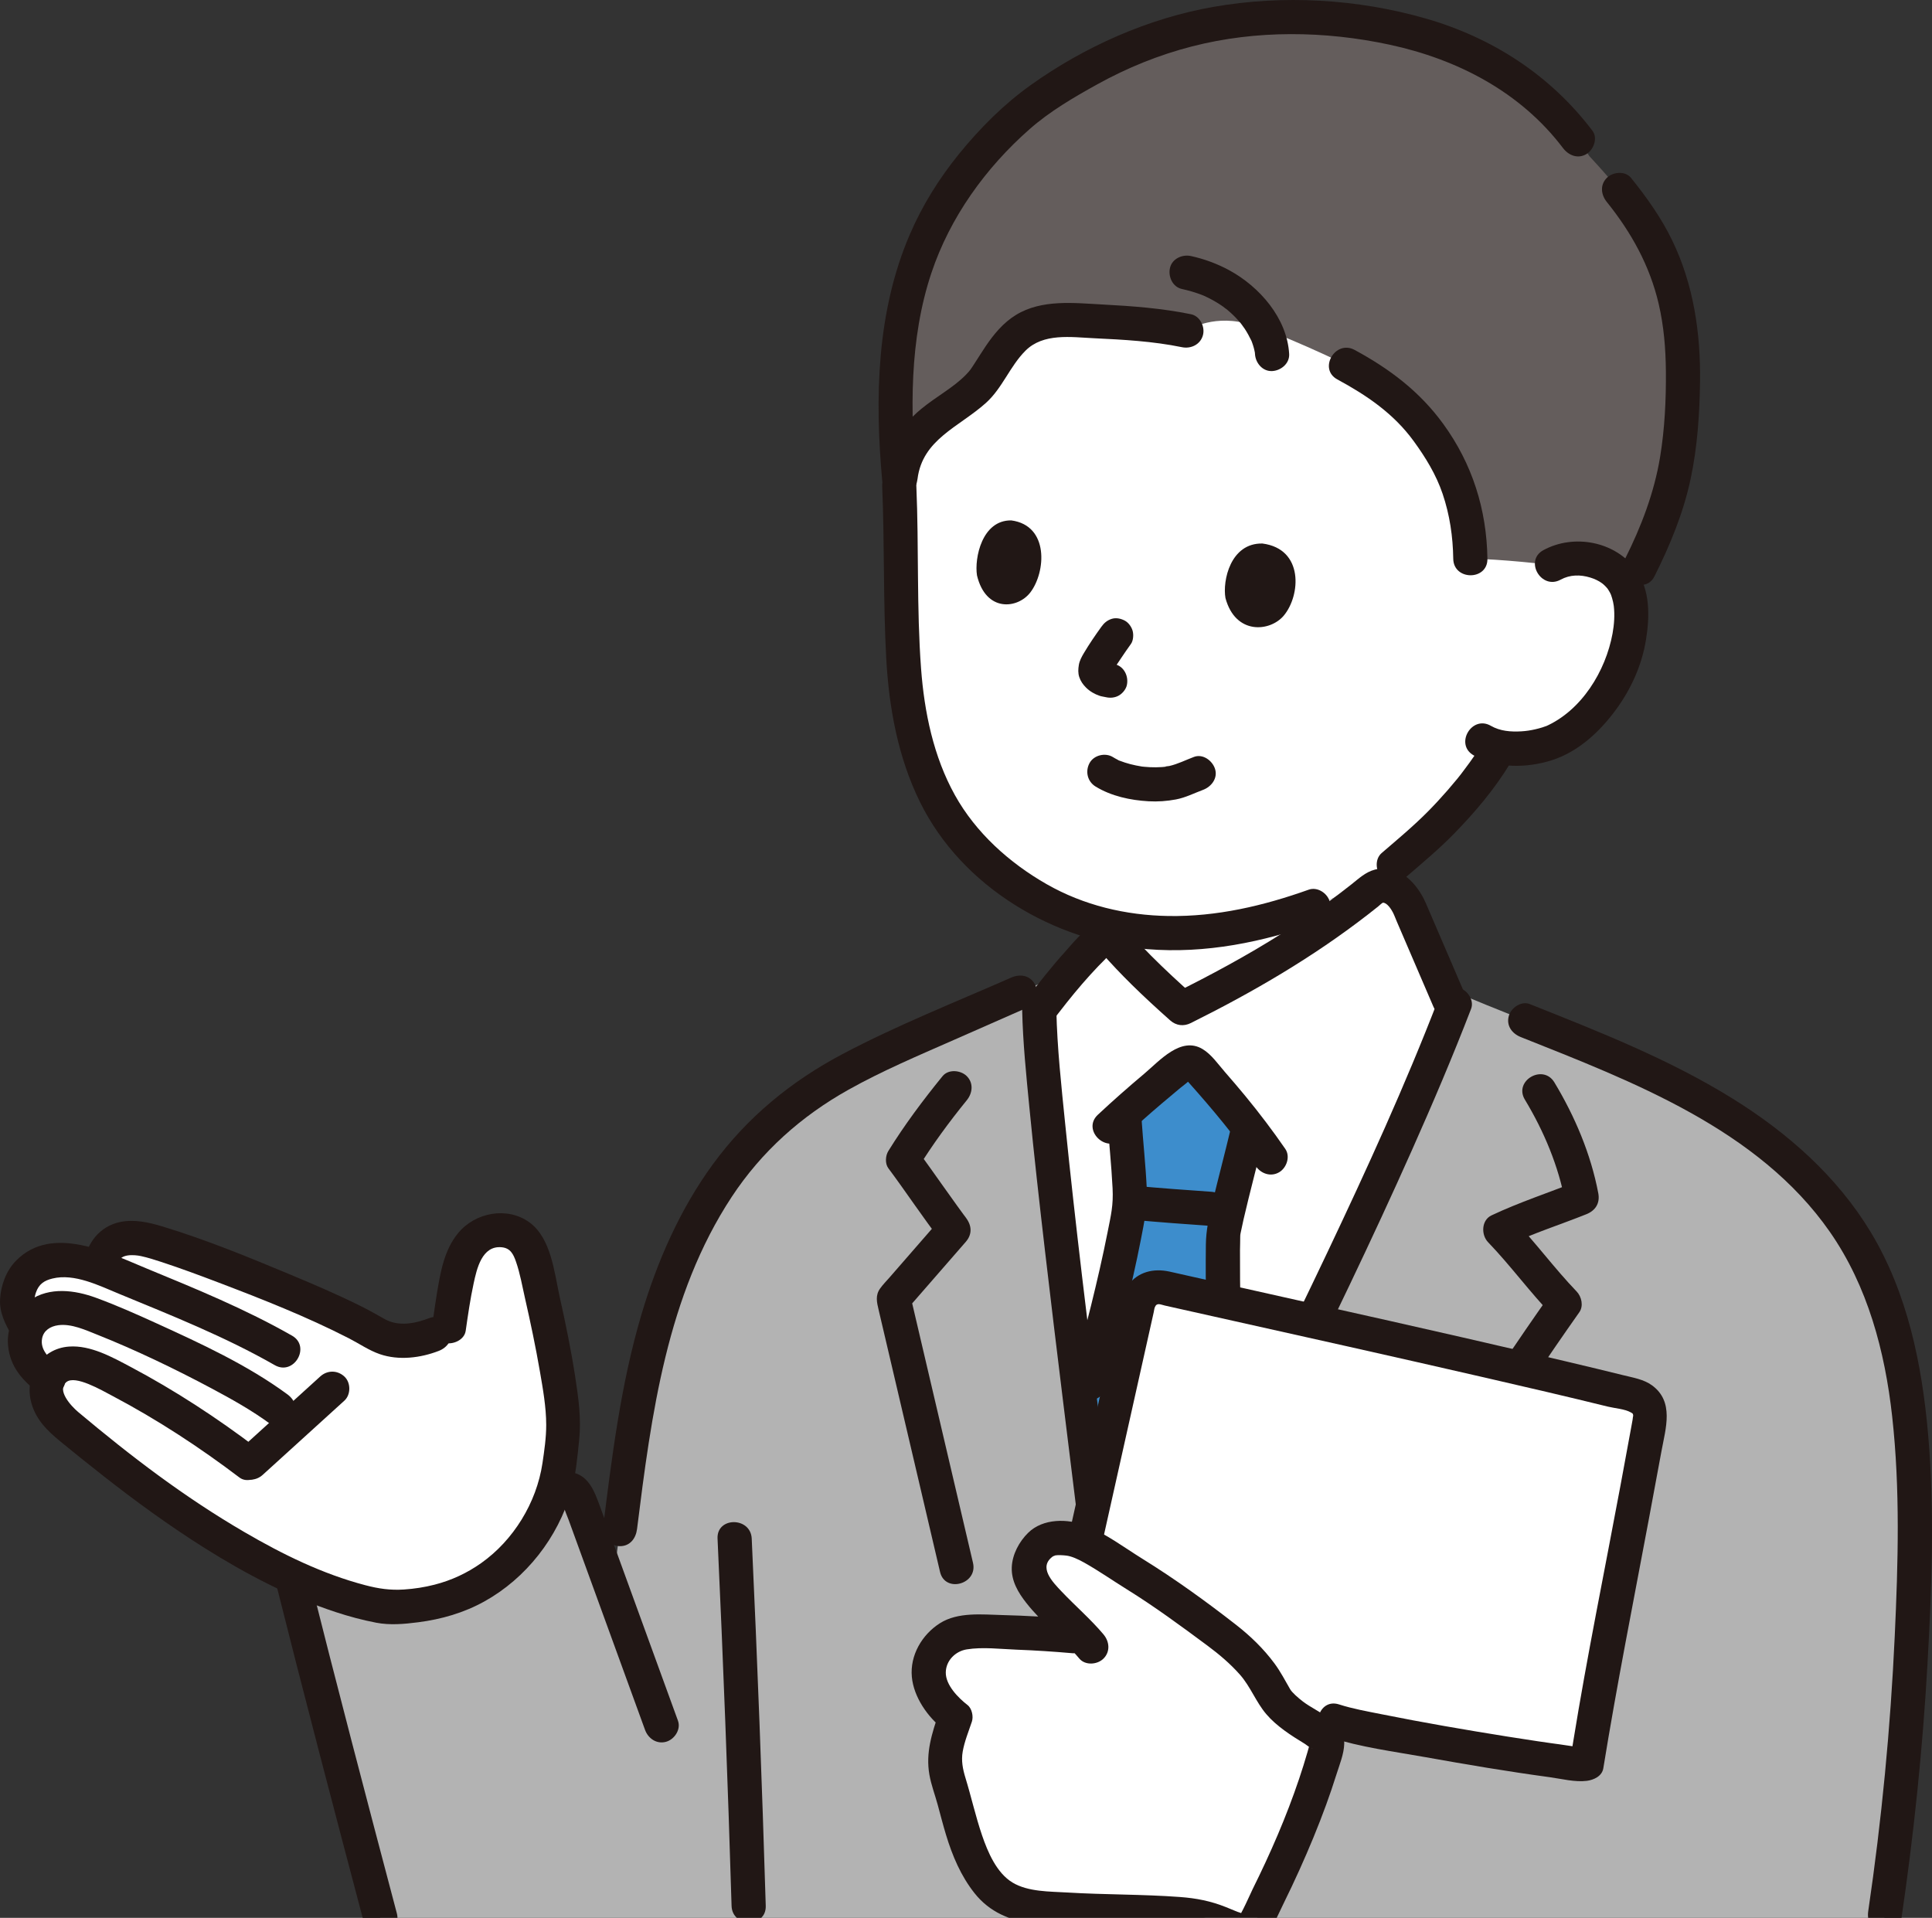
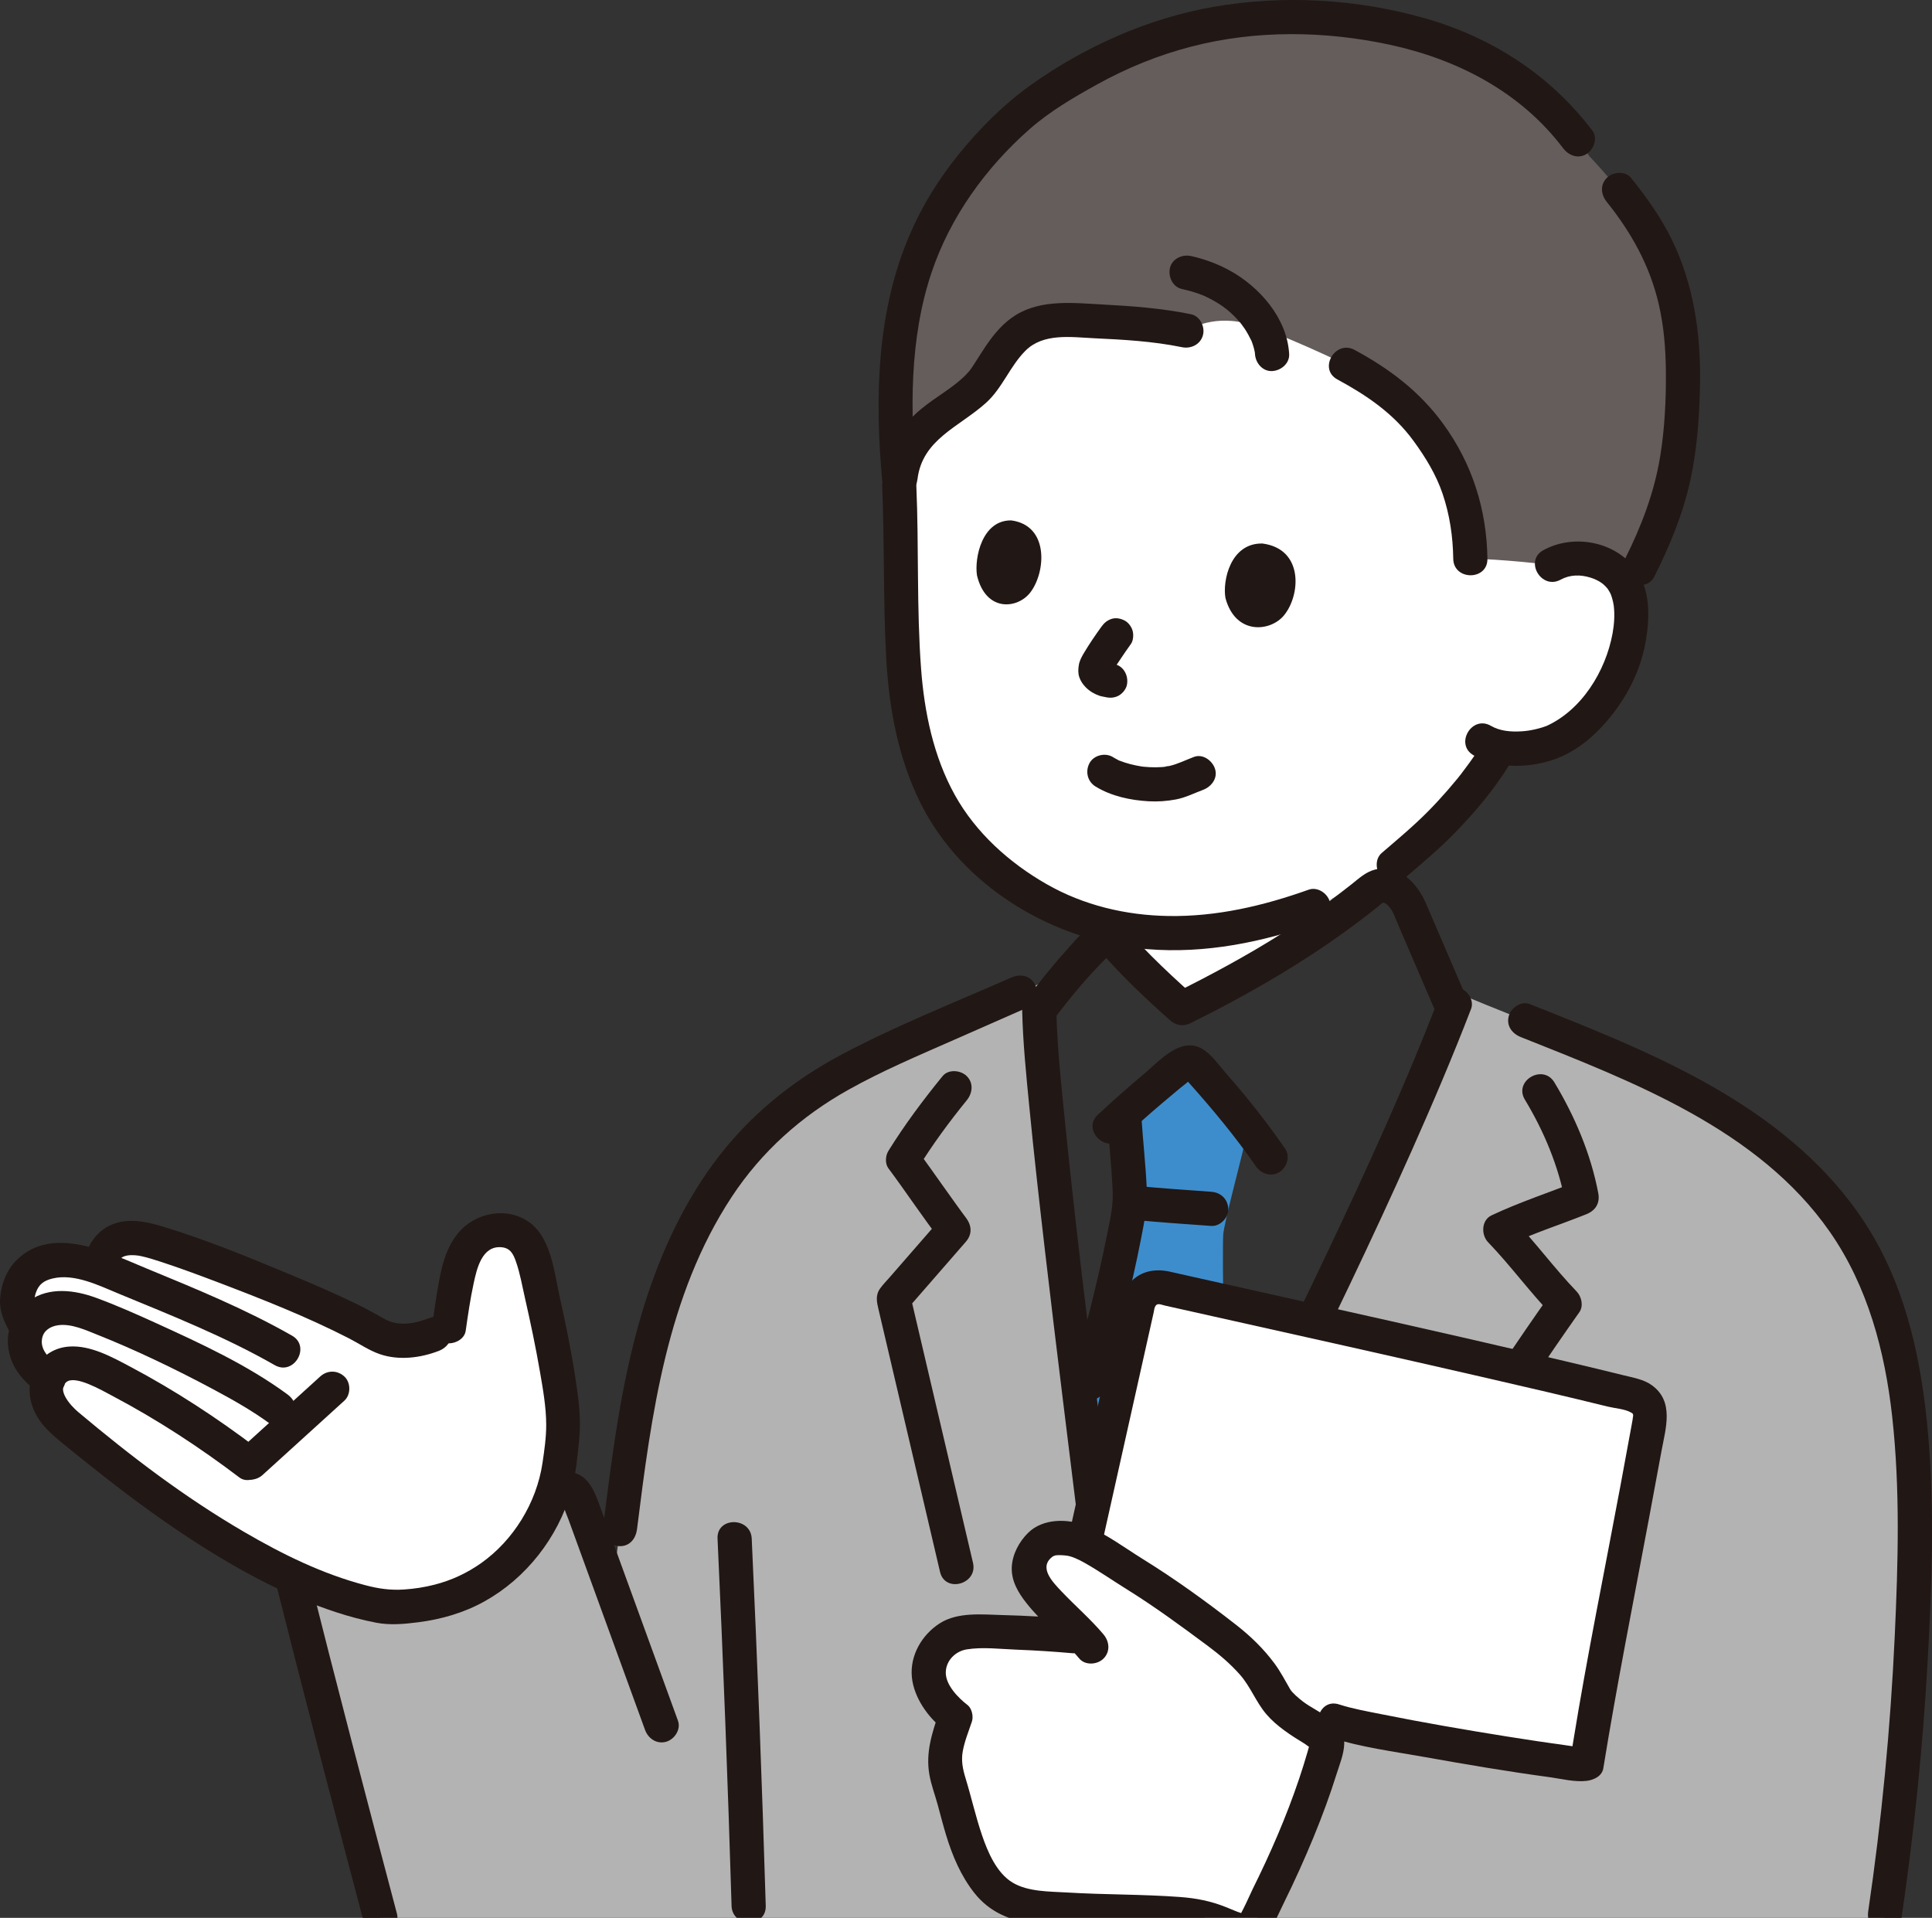
<svg xmlns="http://www.w3.org/2000/svg" id="color" version="1.1" viewBox="0 0 271.359 269.383">
  <rect x="0" y="0" width="271.359" height="269.383" fill="#333333" stroke="none" />
  <g id="group">
-     <path d="M152.122,200.157c-2.769-22.474-5.965-49.131-6.151-58.269,1.575-2.034,2.873-3.7,4.349-5.405,1.111-1.283,2.323-2.59,3.829-4.094.462-.462,1.883-.704,2.425-.087,2.579,2.932,5.519,5.806,9.477,9.321,9.351-4.643,17.907-9.55,26.573-16.603,1.862-1.515,4.027-.034,5.085,1.923l5.712,13.287.637,1.482c-10.662,27.524-30.384,65.547-43.048,91.017h-4.973c-.494-5.105-2.114-17.954-3.915-32.573Z" fill="#fff" />
    <path d="M161.362,137.296c-1.786-1.728-3.344-3.352-4.788-4.994,0,0,0-.84,0-2.017,2.644.527,5.419.786,8.35.784,1.764,0,3.474-.087,5.148-.256,4.334-.438,10.205-2.03,14.383-3.535,2.775-1.033,5.605-2.339,8.172-3.803-.003.939-.003,1.545-.003,1.545-8.666,7.052-17.222,11.96-26.573,16.603-1.741-1.547-3.285-2.969-4.689-4.327Z" fill="#fff" />
    <path d="M217.984,79.351c1.719-1.015,3.774-1.106,5.429-.704,3.602.875,4.759,3.066,5.193,4.299,1.297,3.689-.042,9.701-2.155,13.16-1.489,2.446-3.729,5.821-8.051,7.946-1.361.665-4.744,1.484-7.733.896-.406.681-.666,1.121-.666,1.121-.988,1.669-3.233,4.546-3.233,4.546-2.287,2.818-4.71,5.46-7.624,7.983l-3.384,2.917c-3.264,2.254-7.34,4.286-11.304,5.762-4.177,1.505-10.048,3.097-14.383,3.535-1.674.169-3.384.255-5.148.256-11.005.005-19.805-3.657-27.724-11.39-7.554-7.377-10.172-18.192-10.426-29.918-.147-6.762-.146-14.098-.466-21.456,0,0-6.149-35.558,40.865-35.558,63.139,0,50.811,46.604,50.811,46.604Z" fill="#fff" />
    <path d="M115.298,152.566c4.707-2.942,9.854-5.217,14.951-7.46,0,0,7.824-3.444,15.647-6.888.037,1.836.075,3.671.075,3.671.308,15.083,8.814,77.888,10.066,90.842h4.973c12.999-26.143,33.433-65.512,43.877-93.175,20.901,8.774,45.593,15.95,56.754,36.396,4.322,7.918,6.177,17.428,6.888,26.985.441,5.929.441,11.876.317,17.471-.365,16.391-1.76,32.76-4.176,48.976H53.422c-4.431-16.747-8.431-31.969-12.557-48.441,12.446-3.847,24.891-7.693,37.337-11.54.715-.221,1.521-.435,2.18-.081.606.325.888,1.028,1.123,1.674,1.49,4.094,2.98,8.189,4.47,12.283,1.858-13.451,2.904-27.28,7.137-40.269,3.345-10.265,8.845-20.092,17.216-26.91,1.581-1.288,3.246-2.455,4.969-3.533Z" fill="#b3b3b3" />
    <path d="M196.161,121.847c.103,2.975.229,4.629.589,7.074.269,1.829.671,3.652,1.38,5.359,1.91,4.6,10.492,7.37,16.101,9.07" fill="none" />
    <path d="M155.401,134.737c.055,3.346-3.528,5.224-6.355,6.196-4.038,1.781-12.187,4.176-16.494,5.885" fill="none" />
    <path d="M132.391,151.151c-2.734,3.36-5.335,6.834-7.618,10.518-.411.663-.488,1.768,0,2.423,2.541,3.41,4.878,6.971,7.483,10.333v-3.394c-2.434,2.795-4.867,5.59-7.301,8.385-.445.511-.939,1.008-1.334,1.56-.711.992-.462,1.954-.208,3.035.297,1.265.594,2.531.891,3.797,1.656,7.058,3.31,14.117,4.964,21.176.922,3.936,1.844,7.873,2.765,11.809.704,3.007,5.333,1.734,4.629-1.276-2.943-12.576-5.889-25.151-8.841-37.725l-.617,2.335c2.816-3.234,5.632-6.468,8.448-9.702.934-1.073.844-2.305,0-3.394.385.497-.237-.324-.355-.484-.293-.397-.582-.797-.871-1.198-.658-.912-1.31-1.829-1.962-2.746-1.174-1.65-2.335-3.31-3.545-4.934v2.423c2.068-3.337,4.39-6.503,6.867-9.546.817-1.005.982-2.412,0-3.394-.845-.845-2.572-1.01-3.394,0h0Z" fill="#211715" />
    <path d="M214.174,154.453c2.689,4.458,4.712,9.295,5.684,14.423l1.676-2.952c-4.011,1.605-8.13,2.941-12.042,4.788-1.441.68-1.475,2.74-.486,3.769,3.172,3.301,5.875,7.02,9.048,10.321l-.375-2.908c-9.131,12.946-17.57,26.361-26.566,39.399-.736,1.067-.198,2.664.861,3.284,1.191.697,2.545.209,3.284-.861,8.996-13.038,17.435-26.453,26.566-39.399.616-.873.318-2.187-.375-2.908-3.172-3.301-5.875-7.02-9.048-10.321l-.486,3.769c3.533-1.668,7.272-2.853,10.895-4.304,1.283-.513,1.942-1.551,1.676-2.952-1.042-5.498-3.285-10.791-6.168-15.57-1.594-2.642-5.746-.232-4.145,2.423h0Z" fill="#211715" />
    <path d="M158.159,172.247c.364-2.01.57-3.609.541-4.559-.078-2.525-.582-7.711-.773-10.62,0,0-.019-.241-.048-.616,2.574-2.327,4.751-4.121,7.359-6.3.636-.531,1.429-1.112,2.212-.84.367.128.652.417.911.707,2.543,2.858,4.79,5.444,7.011,8.33-.096.41-.168.717-.168.717-1.053,4.451-3.285,12.776-3.396,14.338-.14,1.977.015,21.526.879,30.96l.197,4.666c-4.273,8.542-8.347,16.608-11.873,23.7h-4.973c-.516-5.334-2.261-19.121-4.158-34.549l1.04-3.867c1.806-6.963,4.186-16.242,5.24-22.067Z" fill="#3d8dcc" />
    <path d="M201.996,140.431c-4.642,12.045-10.022,23.8-15.55,35.459-5.911,12.469-12.067,24.821-18.255,37.155-3.088,6.156-6.187,12.306-9.254,18.473l2.072-1.189h-4.973l2.4,2.4c-1.046-10.767-2.55-21.499-3.873-32.235-1.753-14.226-3.518-28.456-4.96-42.718-.533-5.276-1.119-10.584-1.233-15.889-.067-3.084-4.867-3.095-4.8,0,.098,4.539.566,9.077,1.005,13.592.655,6.729,1.413,13.448,2.193,20.163,1.64,14.107,3.42,28.198,5.147,42.294.604,4.926,1.241,9.852,1.721,14.792.126,1.292.998,2.4,2.4,2.4h4.973c.801,0,1.703-.447,2.072-1.189,5.754-11.57,11.606-23.091,17.335-34.674,6.17-12.474,12.238-25.004,17.899-37.718,2.917-6.55,5.729-13.151,8.308-19.842.466-1.21-.515-2.633-1.676-2.952-1.355-.372-2.484.462-2.952,1.676h0Z" fill="#211715" />
    <path d="M157.591,159.977c1.821-1.703,3.682-3.36,5.582-4.974.865-.735,1.736-1.462,2.607-2.19.402-.336.887-.659,1.249-1.035l.311-.193c-.29-.002-.576-.029-.859-.08-.009.028.474.54.453.516,3.359,3.76,6.58,7.622,9.445,11.775.735,1.066,2.105,1.55,3.284.861,1.056-.617,1.601-2.212.861-3.284-1.767-2.561-3.648-5.042-5.625-7.444-.936-1.137-1.893-2.255-2.861-3.364-.941-1.078-1.875-2.451-3.116-3.203-3.058-1.853-6.066,1.653-8.196,3.445-2.224,1.871-4.406,3.789-6.529,5.775-2.261,2.114,1.138,5.503,3.394,3.394h0Z" fill="#211715" />
    <path d="M155.527,157.067c.222,3.283.576,6.558.741,9.844.12,2.4-.221,3.73-.698,6.145-1.37,6.934-3.192,13.781-4.965,20.62-.776,2.992,3.852,4.269,4.629,1.276,1.799-6.937,3.656-13.884,5.025-20.922.445-2.288.926-4.642.816-6.983-.157-3.332-.523-6.653-.747-9.981-.087-1.293-1.04-2.4-2.4-2.4-1.231,0-2.488,1.1-2.4,2.4h0Z" fill="#211715" />
-     <path d="M172.889,158.428c-.84,3.535-1.776,7.047-2.621,10.581-.461,1.93-.875,3.808-.898,5.794-.071,6.072.079,12.156.288,18.224.13,3.781.288,7.567.628,11.337.116,1.291,1.02,2.4,2.4,2.4,1.208,0,2.517-1.101,2.4-2.4-.612-6.801-.743-13.655-.857-20.479-.046-2.758-.079-5.517-.065-8.275.003-.673.041-1.349.033-2.022-.001-.094.02-.188.019-.282.011.765-.032.217.024-.059.135-.665.275-1.329.428-1.99.894-3.865,1.933-7.694,2.85-11.553.714-3.003-3.914-4.285-4.629-1.276h0Z" fill="#211715" />
    <path d="M159.272,171.352c3.611.327,7.23.595,10.847.844,1.255.086,2.455-1.166,2.4-2.4-.062-1.374-1.055-2.307-2.4-2.4-3.617-.249-7.236-.517-10.847-.844-1.254-.114-2.454,1.185-2.4,2.4.063,1.397,1.057,2.278,2.4,2.4h0Z" fill="#211715" />
    <path d="M147.668,143.586c1.416-1.829,2.835-3.656,4.349-5.405.718-.829,1.456-1.641,2.211-2.436.419-.441.873-.859,1.276-1.314s.372-.261-.091-.065c.266-.112.457.011-.164-.198-.675-.227-.253-.032-.006.245.164.184.329.367.495.549.337.37.677.737,1.021,1.1.718.759,1.451,1.504,2.195,2.238,1.751,1.726,3.564,3.387,5.4,5.022.849.755,1.903.876,2.908.375,8.739-4.347,17.141-9.242,24.864-15.235.49-.381.977-.766,1.463-1.152-.072.057.563-.506.627-.511.574-.045,1.186.9,1.421,1.358.206.401.361.839.539,1.253l2.904,6.756,2.269,5.278c.512,1.191,2.263,1.458,3.284.861,1.231-.72,1.375-2.088.861-3.284-1.734-4.035-3.469-8.069-5.203-12.104-1.206-2.805-3.797-5.658-7.193-4.766-1.294.34-2.246,1.245-3.267,2.057-1.04.826-2.099,1.628-3.171,2.412-2.152,1.573-4.358,3.071-6.609,4.498-4.901,3.106-10.017,5.852-15.21,8.435l2.908.375c-2.086-1.857-4.142-3.748-6.111-5.729-.897-.903-1.776-1.824-2.631-2.768-.919-1.014-1.79-1.827-3.248-1.881-2.8-.104-4.513,2.307-6.212,4.193-1.861,2.065-3.572,4.254-5.273,6.451-.793,1.024-.998,2.396,0,3.394.827.827,2.596,1.031,3.394,0h0Z" fill="#211715" />
    <path d="M229.685,196.066c-14.912-3.817-53.604-12.334-66.432-15.224-1.518-.339-3.015.617-3.362,2.129l-7.352,32.896-.265.926c1.887.87,3.936,2.367,5.272,3.182,3.897,2.377,5.917,3.69,8.643,5.731,5.638,4.22,9.807,6.45,12.902,12.689.728,1.468,3.896,3.62,6.114,4.903l2.231-1.58c4.515,1.481,33.3,6.344,35.444,6.022.138-.849.214-1.321.214-1.321l.811-5.007c1.903-10.3,6.282-33.331,7.852-42.122.257-1.456-.649-2.856-2.073-3.223Z" fill="#fff" />
    <path d="M176.585,269.358c4.503-8.623,7.879-16.965,9.768-24.047.189-.707-.139-1.443-.777-1.801-2.218-1.246-5.715-3.563-6.485-5.115-3.095-6.239-7.263-8.469-12.902-12.689-2.726-2.04-4.746-3.354-8.643-5.731-1.877-1.144-5.164-3.656-7.423-3.849-2.259-.192-3.469-.129-4.752,1.759-.818,1.205-1.141,2.515-.611,3.768.616,1.458,1.978,2.897,3.063,4.02,1.319,1.365,2.925,2.82,4.312,4.289-5.058-.509-10.142-.759-15.226-.756-1.249,0-2.831.229-3.837.969-.843.62-1.812,1.635-2.195,2.609-.533,1.355-.63,2.877-.001,4.19.705,1.473,1.821,3.107,3.317,4.209-1.205,3.632-2.102,5.47-.907,9.16,1.351,4.17,2.117,9.39,4.828,13.244.747,1.062,1.608,2.09,2.885,2.907,1.13.547,2.201,1.016,3.49,1.204,7.115,1.038,16.83.591,23.566,1.371,1.346.156,4.278,1.441,5.919,2.116.761.313,1.645-.003,2.031-.73.195-.366.388-.732.579-1.098Z" fill="#fff" />
    <path d="M154.995,229.572c-1.815-2.153-3.958-3.991-5.893-6.032-1.275-1.345-3.325-3.434-1.198-4.941.023-.016.437-.147.268-.121.498-.075,1.087-.034,1.584.02.739.08,1.691.519,2.527.989,2.042,1.148,3.984,2.507,5.974,3.743,3.915,2.432,7.626,5.162,11.324,7.909,1.642,1.22,3.214,2.544,4.57,4.081,1.493,1.692,2.254,3.844,3.694,5.538,1.458,1.715,3.512,3.02,5.419,4.181.211.129.88.698,1.1.644-.543.133-.119-1.657-.472-.371-.083.303-.168.605-.255.907-.363,1.259-.757,2.51-1.175,3.752-1.789,5.309-4.025,10.455-6.519,15.47-.194.391-1.758,3.939-2.01,3.905l.4-.3c.319-.024.369-.065.151-.126-.063-.109-.576-.24-.688-.286-.529-.22-1.057-.44-1.589-.652-2.159-.861-4.162-1.255-6.48-1.427-5.261-.39-10.544-.311-15.809-.63-2.47-.15-5.514-.077-7.708-1.401-2.231-1.347-3.474-4.283-4.277-6.636-.906-2.654-1.513-5.4-2.334-8.08-.373-1.218-.606-2.4-.384-3.67.252-1.439.829-2.835,1.291-4.215.242-.724.01-1.848-.617-2.335-1.301-1.01-3.083-2.807-3.049-4.592.032-1.654,1.357-2.961,2.936-3.219,2.243-.365,4.765-.046,7.028.04,2.62.099,5.235.27,7.847.5,1.293.114,2.4-1.184,2.4-2.4,0-1.393-1.103-2.286-2.4-2.4-3.264-.287-6.536-.479-9.812-.561-2.866-.072-6.29-.469-8.836,1.154-2.513,1.601-4.21,4.505-3.93,7.527.262,2.831,2.211,5.631,4.421,7.346l-.617-2.335c-.974,2.91-1.885,5.624-1.339,8.729.253,1.437.789,2.834,1.172,4.242s.741,2.814,1.164,4.207c.894,2.945,2.082,5.769,4.006,8.194,2.123,2.675,5.025,3.863,8.34,4.283,5.968.757,12.008.617,18.007.904,2.575.123,4.536.196,6.873,1.081,1.082.41,2.137.956,3.235,1.315,1.678.549,3.547-.102,4.548-1.547.968-1.4,1.664-3.095,2.417-4.621.765-1.55,1.504-3.113,2.215-4.689,1.357-3.007,2.625-6.059,3.754-9.16.51-1.401.992-2.813,1.438-4.236.425-1.358,1.053-2.852,1.096-4.29.095-3.185-3.7-4.352-5.803-5.962-.679-.52-1.521-1.261-1.788-1.72-.719-1.236-1.351-2.474-2.207-3.629-1.545-2.084-3.369-3.847-5.411-5.439-4.203-3.278-8.564-6.427-13.096-9.234-2.597-1.609-5.119-3.532-7.968-4.672-2.559-1.025-6.03-1.044-8.109.986-1.275,1.245-2.239,3.044-2.312,4.847-.077,1.918.893,3.554,2.037,5.008,2.232,2.839,5.128,5.066,7.453,7.824.836.992,2.532.862,3.394,0,.982-.982.838-2.4,0-3.394h0Z" fill="#211715" />
    <path d="M154.853,216.506c1.617-7.237,3.235-14.475,4.852-21.712l2.345-10.493c.048-.216.069-.475.152-.682.28-.698.781-.379,1.431-.233,2.217.498,4.435.993,6.653,1.488,12.787,2.854,25.575,5.702,38.343,8.64,5.746,1.322,11.49,2.654,17.215,4.065.946.233,2.355.325,3.203.803.353.199.315.182.35.574-.021-.235-.067.332-.094.478-.051.282-.102.565-.153.847-.506,2.789-1.023,5.576-1.542,8.363-2.234,11.997-4.694,23.967-6.646,36.013l-.396,2.445,2.314-1.762c-1.235.158-2.639-.175-3.858-.332-.177-.023-.839-.112-.3-.039-.303-.041-.605-.083-.908-.126-.62-.087-1.241-.177-1.86-.269-1.393-.206-2.784-.422-4.174-.644-5.947-.949-11.887-1.972-17.792-3.158-1.973-.396-3.995-.749-5.915-1.368-2.947-.95-4.209,3.683-1.276,4.629,4.314,1.391,8.986,1.989,13.434,2.785,5.784,1.036,11.585,2.018,17.409,2.806,1.636.222,3.577.728,5.24.516.964-.123,2.134-.651,2.314-1.762,1.901-11.739,4.229-23.405,6.414-35.094.59-3.158,1.179-6.316,1.759-9.477.585-3.19,1.805-6.933-1.333-9.219-1.167-.85-2.657-1.08-4.034-1.422-1.24-.308-2.481-.611-3.722-.91-2.938-.709-5.879-1.401-8.822-2.087-13.486-3.142-27.002-6.155-40.516-9.171-2.572-.574-5.144-1.147-7.716-1.723-1.001-.224-2.001-.46-3.004-.674-2.214-.472-4.406.037-5.787,1.942-.749,1.033-.942,2.176-1.212,3.381l-1.146,5.13-5.72,25.594-.13.581c-.672,3.009,3.954,4.294,4.629,1.276h0Z" fill="#211715" />
    <path d="M213.593,145.665c15.682,6.244,33.369,12.937,43.413,27.355,5.325,7.644,7.744,16.782,8.76,25.947,1.132,10.213.835,20.571.361,30.815-.598,12.937-1.834,25.846-3.724,38.658-.189,1.281.319,2.579,1.676,2.952,1.13.311,2.762-.386,2.952-1.676,1.761-11.936,3.014-23.943,3.693-35.989.604-10.71,1.021-21.551.088-32.255-.856-9.826-2.892-19.825-8.038-28.371-4.738-7.868-11.725-14.022-19.476-18.825-8.906-5.519-18.729-9.378-28.43-13.24-1.205-.48-2.636.524-2.952,1.676-.375,1.366.467,2.471,1.676,2.952h0Z" fill="#211715" />
    <path d="M100.783,216.116c.796,17.189,1.453,34.385,1.97,51.585.093,3.082,4.893,3.095,4.8,0-.518-17.2-1.174-34.395-1.97-51.585-.142-3.076-4.943-3.093-4.8,0h0Z" fill="#211715" />
    <path d="M95.227,241.703c-3.632-9.981-7.264-19.961-10.896-29.942-.851-2.338-1.718-4.903-4.648-5.025-1.122-.047-2.247.392-3.3.717-1.339.414-2.678.828-4.017,1.242-5.041,1.558-10.082,3.116-15.124,4.674-5.671,1.753-11.343,3.506-17.014,5.259-1.26.389-2,1.659-1.676,2.952,4.055,16.181,8.291,32.315,12.557,48.441.789,2.984,5.421,1.718,4.629-1.276-4.266-16.126-8.502-32.26-12.557-48.441l-1.676,2.952c9.295-2.873,18.59-5.746,27.884-8.619,2.363-.73,4.726-1.461,7.089-2.191.306-.095,3.053-.718,3.099-.928-.028.125-.556-.276-.566-.269.003-.002.166.325.171.346.161.641.464,1.288.691,1.909,1.674,4.6,3.348,9.201,5.022,13.801,1.901,5.224,3.802,10.448,5.703,15.673.443,1.217,1.631,2.039,2.952,1.676,1.174-.323,2.122-1.728,1.676-2.952h0Z" fill="#211715" />
    <path d="M6.432,177.347c1.56-.446,3.352-.387,4.926-.076.98.316,1.936.613,2.779.884.062-.42.111-.75.111-.75.068-1.092.571-1.931,1.637-2.762,1.693-1.29,4.242-.637,5.617-.256,4.886,1.354,24.746,8.936,31.309,12.958,2.258,1.384,6.332,1.493,10.275-.996.669-4.645.562-4.154,1.427-8.115.532-2.437,1.961-4.406,3.982-5.149,1.399-.514,3.113-.34,4.365.47,1.246.806,1.939,2.846,2.286,4.289,2.336,9.706,3.19,10.569,4.106,19.949l.079.807c-.336,3.187-.671,6.374-.671,6.374-.557,5.294-3.014,10.369-6.822,14.089-3.807,3.721-8.912,6.756-17.711,6.667-9.143-1.598-17.714-6.485-22.482-9.33-3.493-2.084-6.596-4.286-11.646-7.895-2.509-1.793-10.953-8.578-11.651-9.292-1.178-1.207-2.359-3.49-1.547-5.507-.777-.587-1.565-1.224-1.793-1.487-1.212-1.415-1.878-3.337-1.305-5.294.048-.119.1-.236.155-.35-1.179-2.004-2.052-3.246-.969-6.118.646-1.713,1.977-2.666,3.541-3.113Z" fill="#fff" />
    <path d="M65.408,186.94c.321-2.234.638-4.455,1.115-6.662.441-2.041,1.159-5.364,3.952-5.085,1.222.122,1.634.978,2.004,2.043.567,1.634.868,3.384,1.25,5.068.78,3.43,1.507,6.874,2.105,10.34.424,2.458.879,4.993.884,7.497.004,1.768-.266,3.627-.528,5.385-.833,5.581-4.098,10.827-8.579,14.008-2.006,1.424-4.196,2.441-6.578,3.052-1.41.362-2.838.581-4.289.677-1.924.127-3.563-.113-5.426-.601-6.023-1.58-11.638-4.343-16.997-7.467-8.47-4.937-15.929-10.643-23.321-16.845-1.055-.885-3.072-3.095-1.673-4.226,1.254-1.014,4.917,1.13,6.48,1.954,6.236,3.289,12.221,7.203,17.834,11.462,1.033.784,2.685.163,3.284-.861.721-1.232.175-2.498-.861-3.284-5.574-4.229-11.512-8.11-17.697-11.389-2.601-1.379-5.643-3.084-8.676-2.866-4.001.287-6.345,4.175-5.275,7.956.666,2.355,2.241,3.873,4.042,5.355,1.948,1.603,3.919,3.178,5.902,4.737,4.639,3.649,9.44,7.146,14.44,10.286,5.742,3.606,11.847,6.818,18.3,8.944,1.879.619,3.794,1.135,5.738,1.509s3.964.187,5.914-.064c3.253-.418,6.396-1.322,9.275-2.92,5.873-3.258,10.329-8.981,12.182-15.417.682-2.367.88-4.818,1.136-7.257.314-2.986-.096-5.905-.551-8.864-.578-3.764-1.347-7.498-2.176-11.214-.764-3.425-1.189-8.31-4.305-10.531s-7.574-1.348-9.956,1.528c-1.954,2.359-2.48,5.445-2.976,8.387-.229,1.358-.407,2.725-.603,4.087-.184,1.281.316,2.578,1.676,2.952,1.127.31,2.767-.385,2.952-1.676h0Z" fill="#211715" />
    <path d="M8.015,191.638c-1.13-.863-2.408-2.051-2.1-3.653.212-1.102,1.159-1.693,2.267-1.843,1.851-.251,3.847.683,5.539,1.356,5.192,2.064,10.829,4.759,16.026,7.536,2.812,1.502,5.623,3.071,8.196,4.962,1.045.768,2.678.175,3.284-.861.712-1.218.187-2.514-.861-3.284-5.608-4.12-12.155-7.138-18.462-10.012-2.763-1.259-5.552-2.499-8.404-3.545-2.986-1.095-6.531-1.568-9.307.346-2.08,1.434-3.298,3.806-3.06,6.35.289,3.094,2.121,5.007,4.459,6.793,1.031.787,2.686.161,3.284-.861.722-1.235.173-2.495-.861-3.284h0Z" fill="#211715" />
    <path d="M41.016,187.609c-6.517-3.725-13.505-6.58-20.431-9.438-5.356-2.21-13.245-6.207-18.294-1.133-1.403,1.409-2.165,3.459-2.28,5.424-.11,1.883.721,3.539,1.651,5.113,1.57,2.658,5.721.246,4.145-2.423-.765-1.295-1.268-2.117-.758-3.606.405-1.185,1.174-1.683,2.312-1.961,3.093-.755,6.515.975,9.399,2.164,7.394,3.047,14.877,6.028,21.834,10.004,2.686,1.536,5.107-2.61,2.423-4.145h0Z" fill="#211715" />
    <path d="M16.648,177.406c.139-1.326,2.208-1.177,3.148-.974.984.213,1.947.523,2.903.836,2.667.875,5.301,1.854,7.923,2.852,6.216,2.366,12.461,4.824,18.385,7.863,1.443.74,2.816,1.701,4.355,2.228,2.655.91,5.7.532,8.266-.462,1.208-.468,2.045-1.612,1.676-2.952-.317-1.154-1.737-2.147-2.952-1.676-1.999.775-4.361,1.27-6.329.153-1.112-.631-2.22-1.254-3.366-1.824-3.234-1.61-6.561-3.035-9.894-4.426-5.888-2.457-11.869-4.915-17.983-6.763-1.914-.579-3.975-1.035-5.968-.604-2.807.609-4.674,2.976-4.965,5.749-.135,1.291,1.2,2.4,2.4,2.4,1.41,0,2.264-1.105,2.4-2.4h0Z" fill="#211715" />
    <path d="M36.908,207.153c3.82-3.471,7.639-6.942,11.459-10.413.932-.847.924-2.546,0-3.394-.996-.914-2.4-.903-3.394,0-3.82,3.471-7.639,6.942-11.459,10.413-.932.847-.924,2.546,0,3.394.996.914,2.4.903,3.394,0h0Z" fill="#211715" />
    <path d="M180.39,2.415c-10.161.144-19.597,2.764-28.631,8.009-2.521,1.464-7.773,4.3-11.814,9.008-3.323,3.243-6.398,7.241-8.809,11.982-2.638,5.187-4.483,11.263-4.99,18.213-.502,5.439-.386,12.499.246,18.742.358-9.365,8.524-10.493,11.82-15.027,1.823-2.507,3.132-5.556,5.858-7.133,2.053-1.187,4.582-1.325,6.988-1.216,3.726.169,10.614.41,15.584,1.459,0,0,3.405-2.243,8.163-1.076,4.463,1.094,14.245,5.847,14.245,5.847,6.587,3.544,9.558,6.189,13.313,12.079,2.854,4.476,4.106,9.86,4.153,15.184,4.005,0,11.468.865,11.468.865,1.719-1.015,3.774-1.106,5.429-.704,3.598.874,4.756,3.061,5.192,4.295,3.394-6.113,6.314-12.766,7.13-19.92,2.429-21.304-1.988-29.787-12.487-41.073-8.507-13.163-21.765-17.818-35.147-19.185-2.618-.267-5.186-.384-7.71-.349Z" fill="#645d5c" />
    <path d="M167.28,44.138c-4.065-.835-8.235-1.147-12.372-1.365-4.055-.214-8.575-.76-12.209,1.462-1.796,1.098-3.122,2.719-4.287,4.443-.527.78-1.015,1.586-1.532,2.373-.553.842-.596.954-1.202,1.579-1.742,1.797-4.148,3.05-6.29,4.81-3.104,2.55-4.826,5.869-5.318,9.836-.16,1.288,1.218,2.4,2.4,2.4,1.43,0,2.24-1.108,2.4-2.4.692-5.576,5.82-7.282,9.598-10.672,2.323-2.085,3.373-5.15,5.556-7.336,2.514-2.518,6.408-1.912,9.645-1.758,4.123.196,8.284.423,12.336,1.256,1.268.261,2.593-.368,2.952-1.676.326-1.187-.401-2.69-1.676-2.952h0Z" fill="#211715" />
    <path d="M181.069,49.721c-.282-5.029-4.174-9.465-8.433-11.771-1.677-.908-3.495-1.576-5.356-1.985-1.223-.269-2.654.367-2.952,1.676-.276,1.213.365,2.664,1.676,2.952.968.213,1.921.488,2.845.847.109.043.218.086.327.131-.305-.13-.337-.142-.095-.036.205.097.412.189.615.291.345.172.685.355,1.017.55.365.215.722.443,1.069.686.052.036.461.38.498.363-.284-.221-.327-.253-.128-.095.078.063.155.126.231.19.549.46,1.066.959,1.543,1.492.121.135.24.273.356.413.123.149.428.664.037.035.157.252.354.485.518.734.351.534.649,1.092.928,1.666.266.546-.159-.441-.024-.066.036.1.078.199.115.299.093.255.177.513.248.774.066.242.115.486.164.732.107.537-.05-.584-.025-.206.007.11.02.219.026.329.07,1.251,1.054,2.46,2.4,2.4,1.24-.056,2.475-1.058,2.4-2.4h0Z" fill="#211715" />
    <path d="M208.916,78.486c-.103-6.938-2.126-13.336-6.212-18.951-3.313-4.551-7.519-7.721-12.442-10.384-2.717-1.47-5.143,2.673-2.423,4.145,4.15,2.245,7.911,4.803,10.72,8.662,1.668,2.291,3.15,4.706,4.063,7.401,1.002,2.957,1.448,6.013,1.494,9.127.046,3.086,4.846,3.095,4.8,0h0Z" fill="#211715" />
    <path d="M224.454,23.995c6.579,7.066,9.476,14.791,11.055,24.072.791,4.672.881,9.444.212,14.122-.723,5.038-2.015,16.925-6.262,23.003" fill="none" />
    <path d="M216.188,16.823c-11.198-9.283-22.009-12.142-33.009-12.423-17.431-.445-31.903,5.209-42.096,15.526-5.885,5.956-10.469,14.912-12.579,23.043-1.982,7.64-2.875,19.347-1.611,29.213" fill="none" />
    <path d="M172.122,84.005c-.432-2.427.699-7.749,5.186-7.662,5.851.756,5.363,7.298,3.015,10.114-1.922,2.305-6.796,2.762-8.201-2.452Z" fill="#211715" />
    <path d="M137.222,80.818c-.377-2.43.702-7.774,4.813-7.722,5.357.711,4.857,7.274,2.683,10.115-1.78,2.326-6.25,2.823-7.496-2.393Z" fill="#211715" />
    <path d="M154.699,88.031c-.867,1.203-1.708,2.432-2.466,3.708-.306.515-.609,1.068-.705,1.664-.094.584-.127,1.131.062,1.702.188.566.521,1.049.943,1.467.555.549,1.192.919,1.927,1.166.279.094.573.12.858.188.619.147,1.293.083,1.849-.242.498-.291.973-.862,1.103-1.434.281-1.232-.37-2.641-1.676-2.952-.335-.08-.673-.113-.995-.239l.573.242c-.183-.079-.346-.177-.505-.297l.486.375c-.169-.138-.317-.29-.458-.457l.375.486c-.038-.047-.07-.097-.095-.152l.242.573c-.033-.086-.051-.158-.064-.249l.086.638c-.005-.059-.004-.118.002-.176l-.086.638c.022-.16.064-.306.122-.456l-.242.573c.351-.813.908-1.57,1.398-2.304.458-.687.926-1.368,1.409-2.038.344-.477.392-1.305.242-1.849-.153-.557-.584-1.16-1.103-1.434-.557-.294-1.232-.442-1.849-.242-.626.203-1.05.57-1.434,1.103h0Z" fill="#211715" />
    <path d="M219.195,81.423c1.318-.719,2.762-.731,4.176-.296.584.179,1.14.432,1.637.794.153.111.299.241.492.439.24.246.306.348.314.361.119.177.225.361.329.547.048.085.276.616.152.3s.104.35.133.454c.101.353.192.721.236,1.086.152,1.266.055,2.616-.172,3.867-.964,5.296-4.37,10.865-9.468,13.082.441-.192-.218.059-.364.105-.349.11-.702.203-1.058.284-.633.145-1.259.24-1.907.278-1.492.088-2.986-.022-4.305-.78-2.683-1.541-5.104,2.605-2.423,4.145,3.25,1.867,7.465,1.81,10.969.701,3.712-1.175,6.725-3.978,8.99-7.054,2.153-2.924,3.67-6.258,4.258-9.855.535-3.272.617-7.056-1.426-9.865-2.903-3.991-8.719-5.064-12.986-2.738-2.713,1.479-.293,5.626,2.423,4.145h0Z" fill="#211715" />
    <path d="M153.883,110.479c2.206,1.353,4.888,1.924,7.444,2.07,1.283.073,2.571-.022,3.835-.258,1.337-.25,2.55-.876,3.816-1.348,1.173-.438,2.1-1.643,1.676-2.952-.371-1.148-1.693-2.146-2.952-1.676-1.154.431-2.267,1.005-3.474,1.278-.104.024-.645.056-.693.13.041-.063.484-.051.095-.017-.155.014-.31.029-.465.039-.546.036-1.094.039-1.64.015-.263-.012-.526-.03-.788-.055-.132-.012-.263-.031-.395-.042.203.017.322.051.048.006-.548-.09-1.091-.195-1.629-.335-.513-.134-1.014-.299-1.509-.487-.298-.113-.057.025.084.036-.12-.009-.283-.133-.387-.185-.22-.111-.433-.233-.643-.362-1.071-.657-2.687-.268-3.284.861-.619,1.171-.283,2.582.861,3.284h0Z" fill="#211715" />
    <path d="M197.456,123.213c2.302-1.984,4.639-3.928,6.764-6.104,2.891-2.961,5.712-6.266,7.852-9.828.647-1.077.275-2.683-.861-3.284-1.162-.614-2.593-.289-3.284.861-.911,1.516-2.005,2.911-3.062,4.325.627-.839-.005-.007-.14.156-.46.56-.927,1.113-1.402,1.66-.867.997-1.763,1.97-2.691,2.912-2.07,2.1-4.339,3.984-6.571,5.907-.982.847-.869,2.525,0,3.394.974.974,2.409.849,3.394,0h0Z" fill="#211715" />
    <path d="M123.907,68.305c.342,8.047.127,16.121.569,24.161.381,6.933,1.647,13.891,4.729,20.163,5.891,11.989,18.867,19.619,31.935,20.69,8.178.67,16.274-.987,23.952-3.726,1.22-.435,2.038-1.636,1.676-2.952-.324-1.181-1.726-2.114-2.952-1.676-6.36,2.269-12.923,3.809-19.704,3.699-6-.097-11.89-1.49-17.119-4.479s-9.93-7.211-12.87-12.497c-3.009-5.409-4.299-11.658-4.755-17.781-.633-8.503-.299-17.082-.661-25.601-.131-3.077-4.932-3.094-4.8,0h0Z" fill="#211715" />
    <path d="M223.668,18.365c-5.918-7.812-14.058-13.078-23.451-15.774-9.579-2.749-19.983-3.344-29.794-1.624-9.17,1.607-18.088,5.585-25.661,10.988-3.784,2.699-7.135,6.064-10.063,9.669-2.798,3.445-5.146,7.208-6.903,11.288-4.677,10.86-4.938,22.965-3.888,34.584.117,1.291,1.02,2.4,2.4,2.4,1.208,0,2.517-1.102,2.4-2.4-.872-9.658-.994-19.858,2.112-29.154,2.616-7.831,7.613-14.762,13.789-20.199,2.859-2.517,6.184-4.454,9.505-6.294,4.207-2.331,8.662-4.138,13.322-5.334,9.029-2.317,18.64-2.193,27.728-.24,9.53,2.047,18.385,6.627,24.36,14.513.781,1.031,2.07,1.571,3.284.861,1.016-.594,1.649-2.244.861-3.284h0Z" fill="#211715" />
    <path d="M232.382,80.941c2.183-4.351,4.061-8.906,5.077-13.681.945-4.442,1.26-9.11,1.32-13.645.09-6.839-.907-13.641-3.906-19.839-1.537-3.177-3.582-6.051-5.79-8.793-.814-1.01-2.547-.847-3.394,0-.998.998-.816,2.381,0,3.394,3.438,4.269,6.041,8.965,7.283,14.312.72,3.101.981,6.246,1.01,9.433.037,4.002-.163,8.12-.814,12.072-.829,5.026-2.654,9.788-4.93,14.323-1.382,2.754,2.758,5.187,4.145,2.423h0Z" fill="#211715" />
    <path d="M89.475,214.778c2.006-16.064,4.198-32.848,13.304-46.67,4.194-6.366,9.756-11.327,16.393-15.043,4.753-2.661,9.78-4.783,14.759-6.975,3.507-1.544,7.014-3.088,10.52-4.631,1.186-.522,1.462-2.256.861-3.284-.716-1.223-2.093-1.385-3.284-.861-7.924,3.489-16.087,6.714-23.739,10.768-7.198,3.813-13.342,8.859-18.158,15.447-4.621,6.32-7.823,13.634-10.04,21.115-2.907,9.811-4.152,20.011-5.417,30.134-.161,1.288,1.218,2.4,2.4,2.4,1.431,0,2.239-1.108,2.4-2.4h0Z" fill="#211715" />
  </g>
</svg>